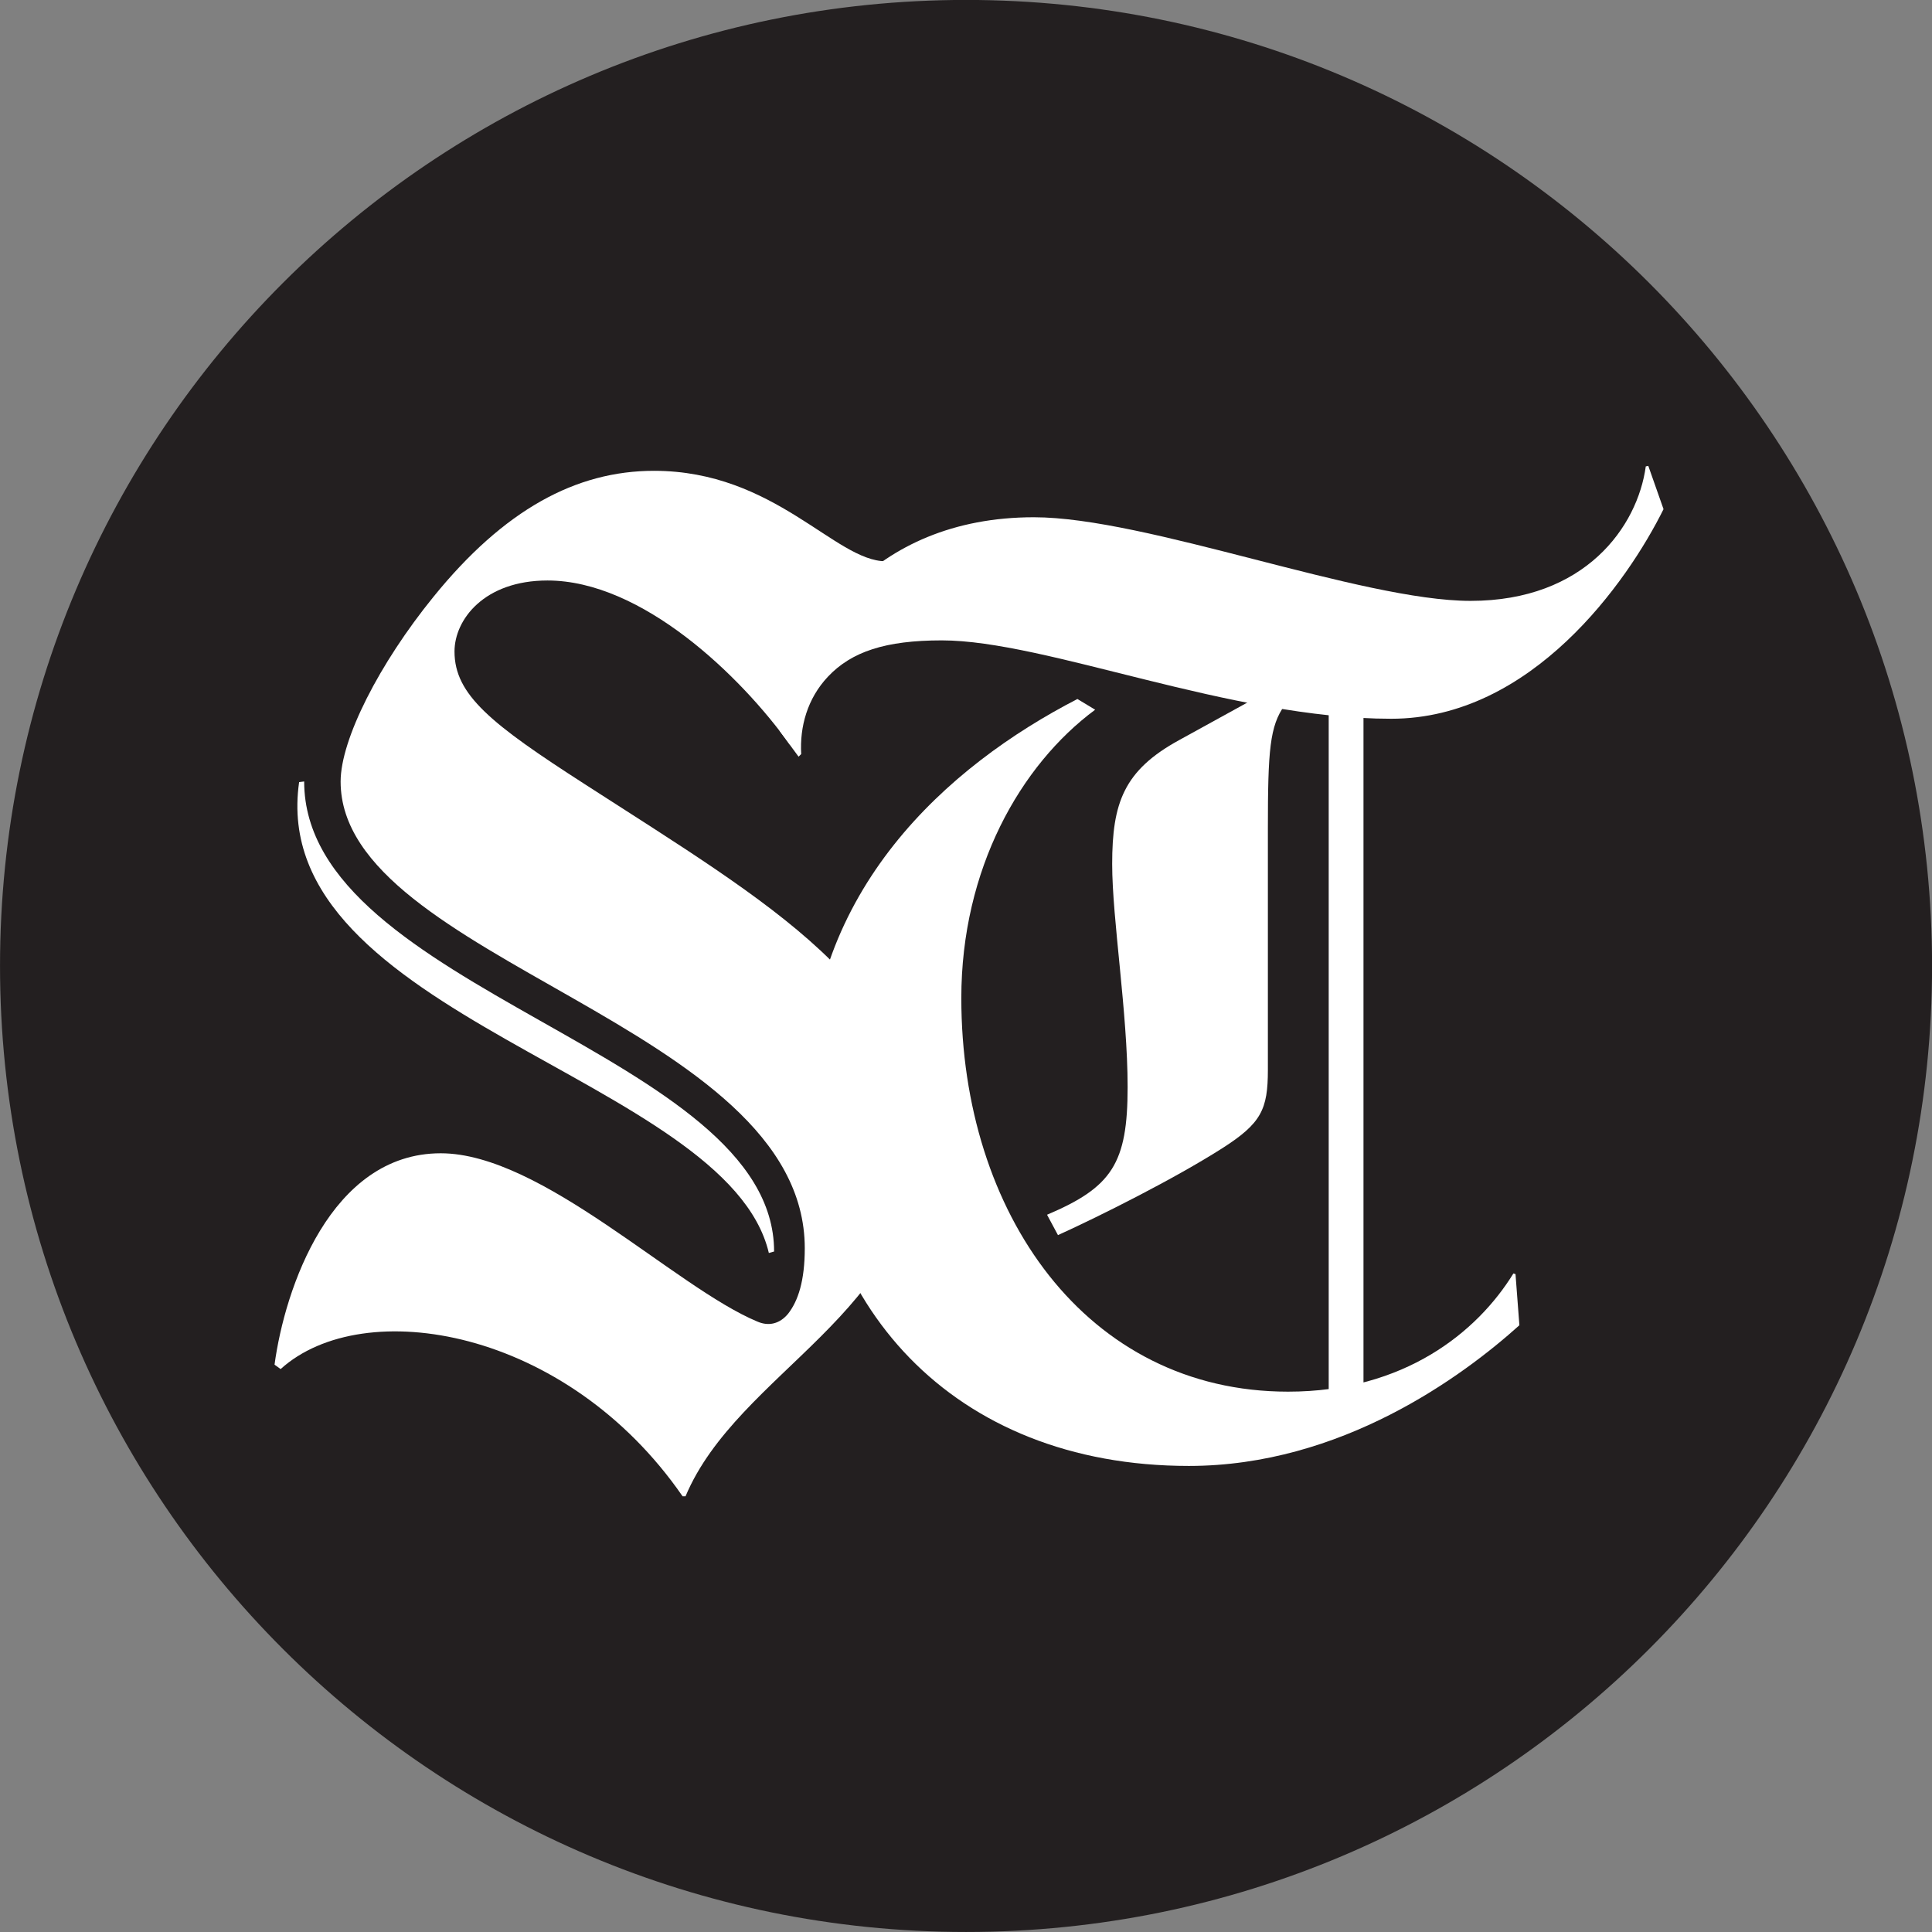
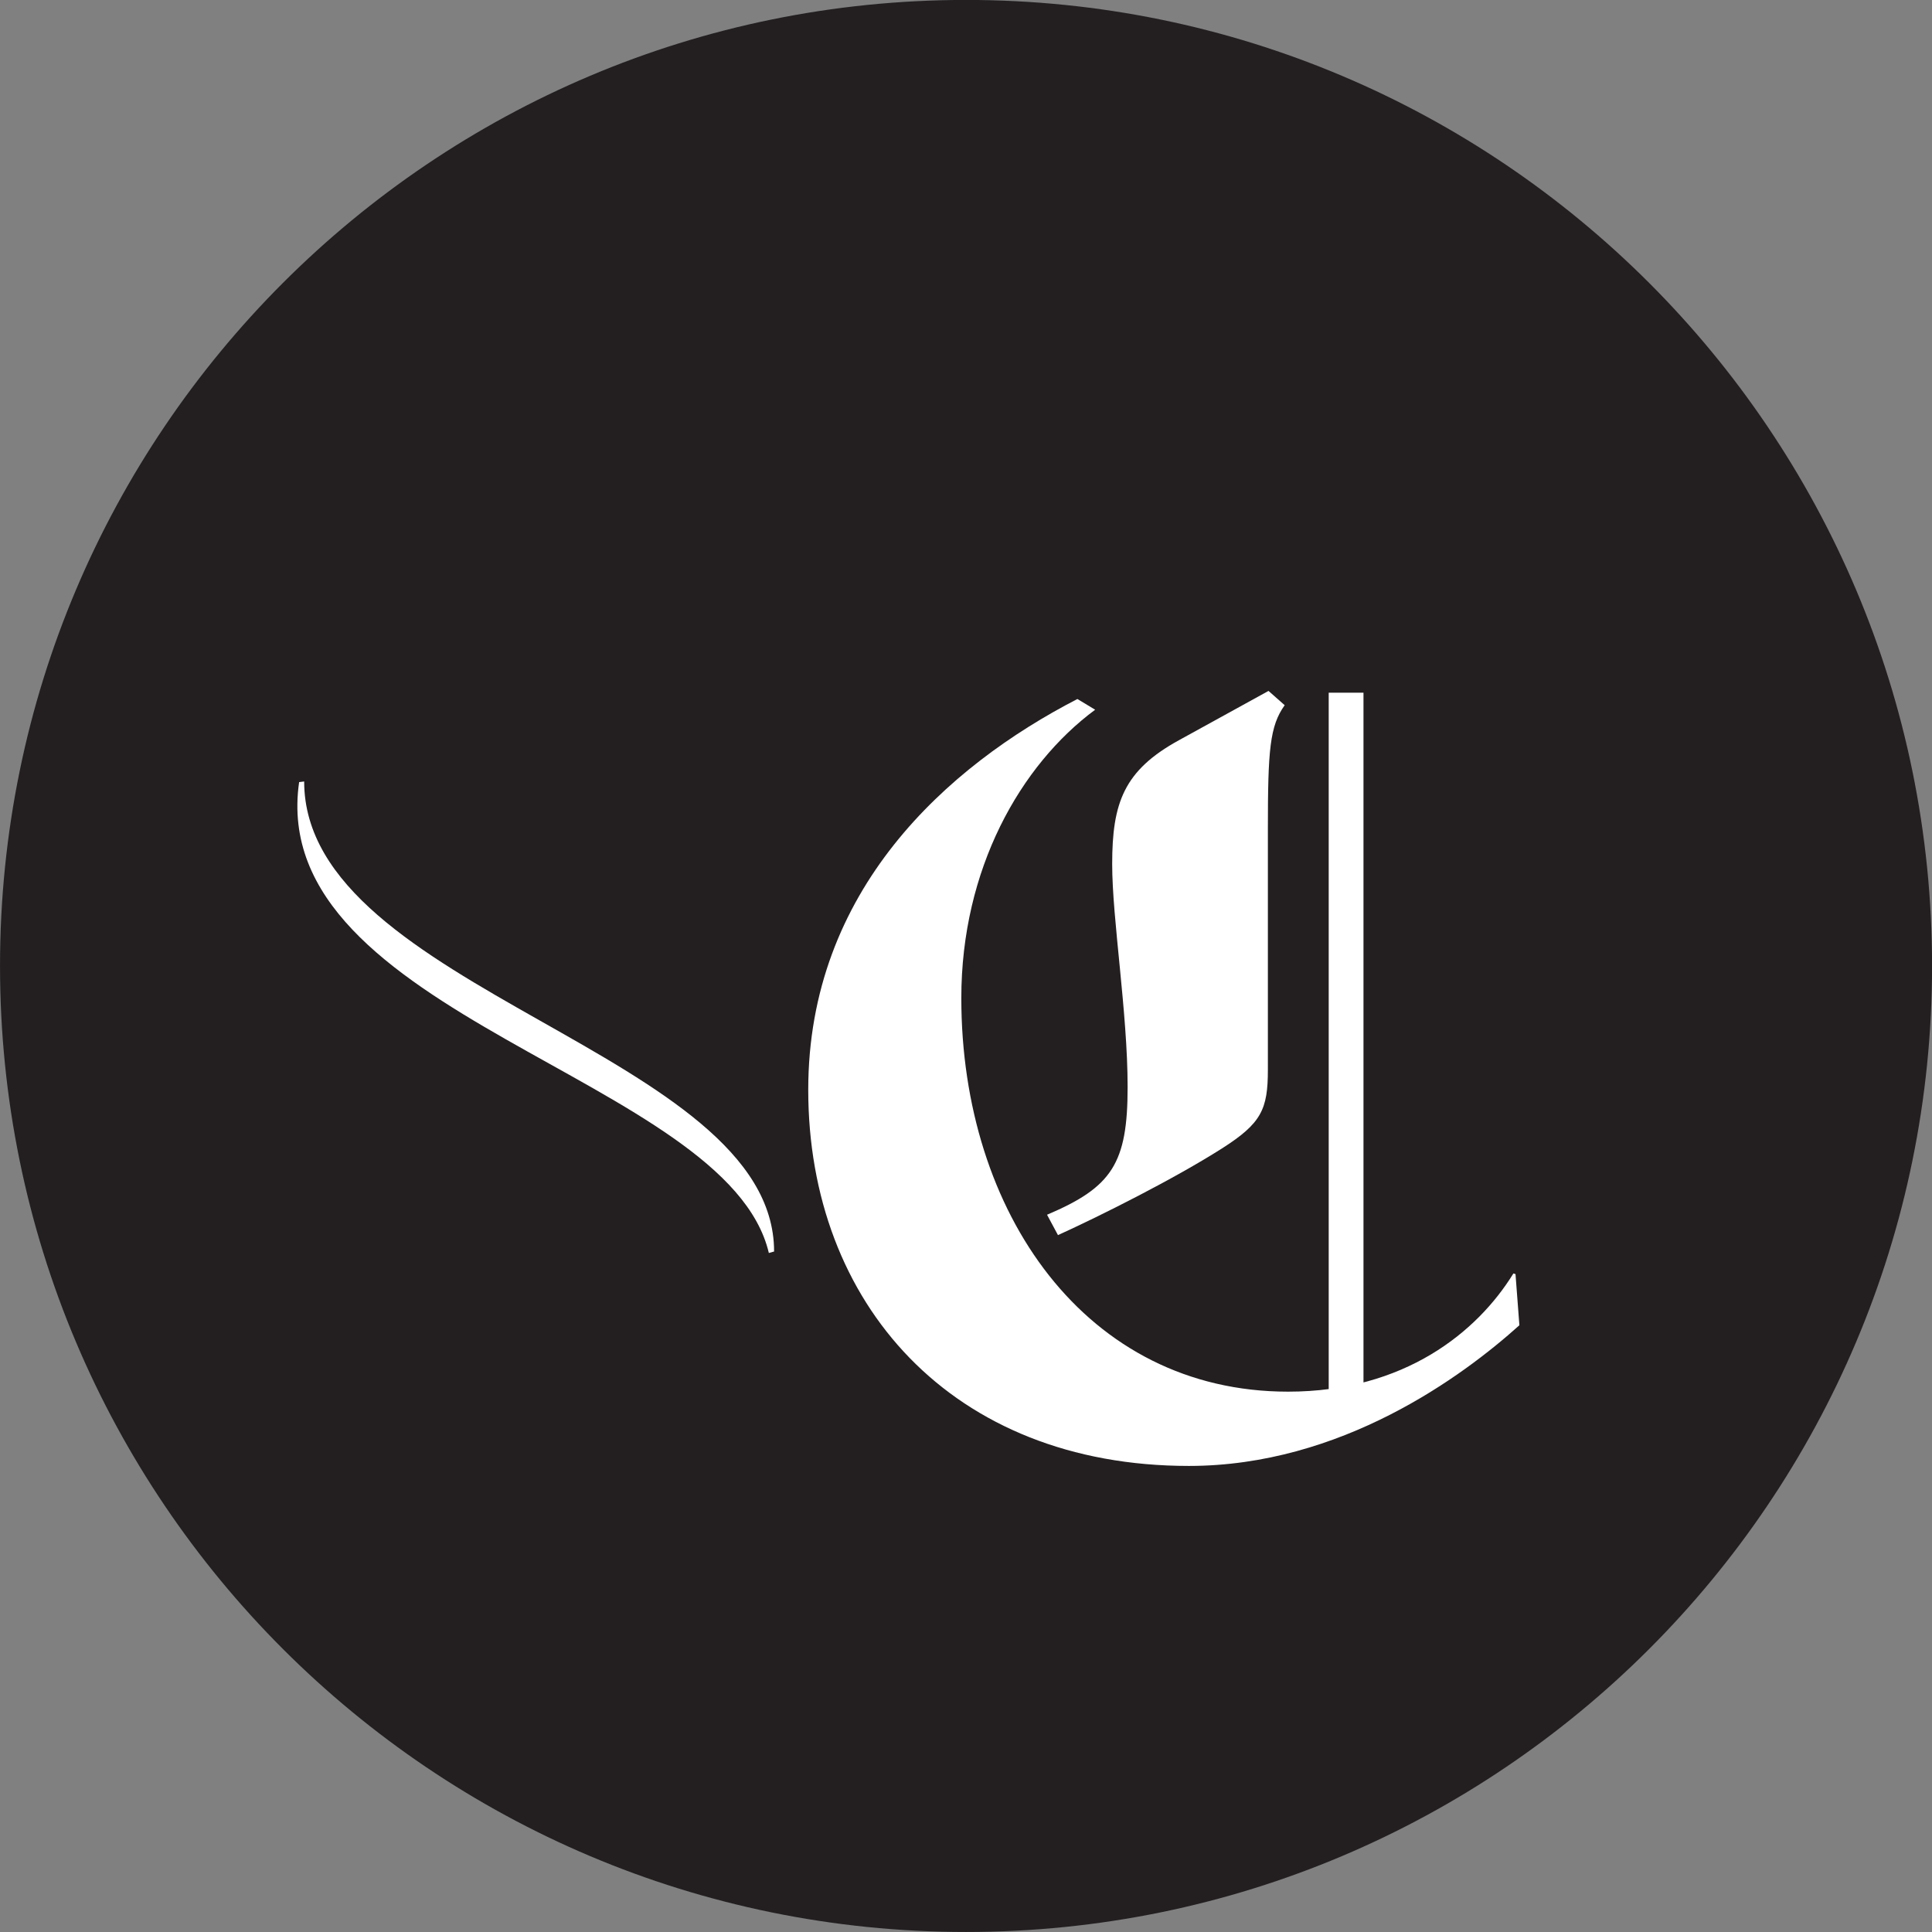
<svg xmlns="http://www.w3.org/2000/svg" xmlns:ns1="http://www.inkscape.org/namespaces/inkscape" xmlns:ns2="http://sodipodi.sourceforge.net/DTD/sodipodi-0.dtd" width="22.987" height="22.987" id="svg8161" version="1.1" ns1:version="0.48.5 r10040" ns2:docname="New document 3">
  <rect width="100%" height="100%" fill="#808080" stroke="none" />
  <defs id="defs3">
    <clipPath clipPathUnits="userSpaceOnUse" id="clipPath220">
      <path ns1:connector-curvature="0" d="M 0,125.59 0,0 l 759,0 0,125.59 -759,0 z" clip-rule="evenodd" id="path222" />
    </clipPath>
    <clipPath clipPathUnits="userSpaceOnUse" id="clipPath228">
      <path ns1:connector-curvature="0" d="m 0,0 759,0 0,125.59 -759,0 L 0,0 z" id="path230" />
    </clipPath>
    <clipPath clipPathUnits="userSpaceOnUse" id="clipPath238">
      <path ns1:connector-curvature="0" d="M 0,0 759,0 759,141 0,141 0,0 z" id="path240" />
    </clipPath>
    <clipPath clipPathUnits="userSpaceOnUse" id="clipPath246">
      <path ns1:connector-curvature="0" d="M 0,141 759,141 759,0 0,0 0,141 z" id="path248" />
    </clipPath>
  </defs>
  <ns2:namedview ns1:document-units="mm" id="base" pagecolor="#ffffff" bordercolor="#666666" borderopacity="1.0" ns1:pageopacity="0.0" ns1:pageshadow="2" ns1:zoom="11.2" ns1:cx="13.451461" ns1:cy="6.020706" ns1:current-layer="g344" showgrid="false" units="mm" fit-margin-top="0" fit-margin-left="0" fit-margin-right="0" fit-margin-bottom="0" ns1:window-width="496" ns1:window-height="405" ns1:window-x="156" ns1:window-y="156" ns1:window-maximized="0" />
  <g ns1:label="Layer 1" ns1:groupmode="layer" id="layer1" transform="translate(-989.732,-283.227)">
    <g id="g214" transform="matrix(1.25,0,0,1.25,176.761,192.795)">
      <g id="g216">
        <g id="g218" clip-path="url(#clipPath220)">
          <g clip-path="url(#clipPath228)" id="g226">
            <g transform="matrix(1,0,0,-1,0,137)" id="g232">
              <g id="g236" clip-path="url(#clipPath238)">
                <g clip-path="url(#clipPath246)" id="g244">
                  <g transform="translate(668.767,55.461)" id="g310">
                    <path ns1:connector-curvature="0" id="path312" style="fill:#231f20;fill-opacity:1;fill-rule:evenodd;stroke:none" d="m 0,0 c 0,-5.08 -4.117,-9.196 -9.195,-9.196 -5.078,0 -9.195,4.116 -9.195,9.196 0,5.077 4.117,9.194 9.195,9.194 C -4.117,9.194 0,5.077 0,0" />
                  </g>
                  <g transform="translate(657.896,57.565)" id="g314">
-                     <path ns1:connector-curvature="0" id="path316" style="fill:#ffffff;fill-opacity:1;fill-rule:evenodd;stroke:none" d="m 0,0 c -0.47,0.658 -1.411,1.564 -2.308,1.564 -0.602,0 -0.885,-0.372 -0.885,-0.676 0,-0.412 0.348,-0.689 1.242,-1.264 1.775,-1.145 3.155,-1.929 3.155,-3.445 0,-1.579 -1.699,-2.144 -2.198,-3.332 l -0.028,0 c -1.107,1.603 -3.039,1.923 -3.826,1.211 L -4.906,-5.9 c 0.097,0.722 0.533,2.012 1.582,2.012 0.961,0 2.233,-1.277 3.014,-1.602 0.111,-0.048 0.214,-0.019 0.291,0.073 0.097,0.123 0.16,0.316 0.16,0.625 0,2.131 -4.418,2.738 -4.418,4.442 0,0.401 0.368,1.124 0.884,1.759 0.672,0.829 1.357,1.199 2.099,1.199 1.15,0 1.725,-0.861 2.206,-0.861 0.201,0 0.334,0.078 0.459,0.248 L 1.493,1.892 C 1.209,1.592 0.887,1.247 0.601,0.878 L 0.558,0.85 C 0.084,0.671 0.141,0.21 0,0.003" />
-                   </g>
+                     </g>
                  <g transform="translate(657.745,52.742)" id="g318">
                    <path ns1:connector-curvature="0" id="path320" style="fill:#ffffff;fill-opacity:1;fill-rule:evenodd;stroke:none" d="M 0,0 C 0,1.896 -4.473,2.485 -4.473,4.474 L -4.521,4.468 c -0.32,-2.23 4.076,-2.804 4.471,-4.482 L 0,0 z" />
                  </g>
                  <g transform="translate(658.003,57.477)" id="g322">
-                     <path ns1:connector-curvature="0" id="path324" style="fill:#ffffff;fill-opacity:1;fill-rule:evenodd;stroke:none" d="m 0,0 c -0.015,0.26 0.059,0.529 0.254,0.736 0.225,0.239 0.549,0.346 1.084,0.346 0.993,0 2.742,-0.746 4.278,-0.746 1.336,0 2.249,1.303 2.592,1.995 L 8.063,2.743 8.039,2.738 C 7.961,2.166 7.463,1.458 6.371,1.458 5.332,1.458 3.283,2.254 2.215,2.254 0.669,2.254 -0.071,1.146 -0.206,0.221 L -0.025,-0.025 0,0 z" />
-                   </g>
+                     </g>
                  <path ns1:connector-curvature="0" id="path326" style="fill:#ffffff;fill-opacity:1;fill-rule:evenodd;stroke:none" d="m 663.024,58.061 0.331,0 0,-6.676 -0.331,0 0,6.676 z" />
                  <g transform="translate(660.632,58.001)" id="g328">
                    <path ns1:connector-curvature="0" id="path330" style="fill:#ffffff;fill-opacity:1;fill-rule:evenodd;stroke:none" d="m 0,0 0.169,-0.102 c -0.711,-0.526 -1.274,-1.516 -1.274,-2.745 0,-2.047 1.191,-3.746 3.11,-3.746 1.108,0 1.802,0.568 2.145,1.125 L 4.17,-5.474 4.207,-5.961 C 3.668,-6.446 2.512,-7.3 1.061,-7.3 c -2.255,0 -3.623,1.546 -3.623,3.58 0,1.9 1.32,3.079 2.562,3.72" />
                  </g>
                  <g transform="translate(662.451,58.078)" id="g332">
                    <path ns1:connector-curvature="0" id="path334" style="fill:#ffffff;fill-opacity:1;fill-rule:evenodd;stroke:none" d="m 0,0 -0.852,-0.469 c -0.525,-0.288 -0.636,-0.596 -0.636,-1.179 0,-0.525 0.147,-1.414 0.147,-2.123 0,-0.727 -0.149,-0.953 -0.767,-1.215 l 0.104,-0.194 c 0.407,0.185 1.105,0.535 1.561,0.825 0.375,0.239 0.437,0.371 0.437,0.748 l 0,2.296 c 0,0.747 0.018,0.977 0.16,1.175 L 0,0 z" />
                  </g>
                  <g transform="translate(611.898,112.252)" id="g344" />
                </g>
              </g>
            </g>
          </g>
        </g>
      </g>
    </g>
  </g>
</svg>